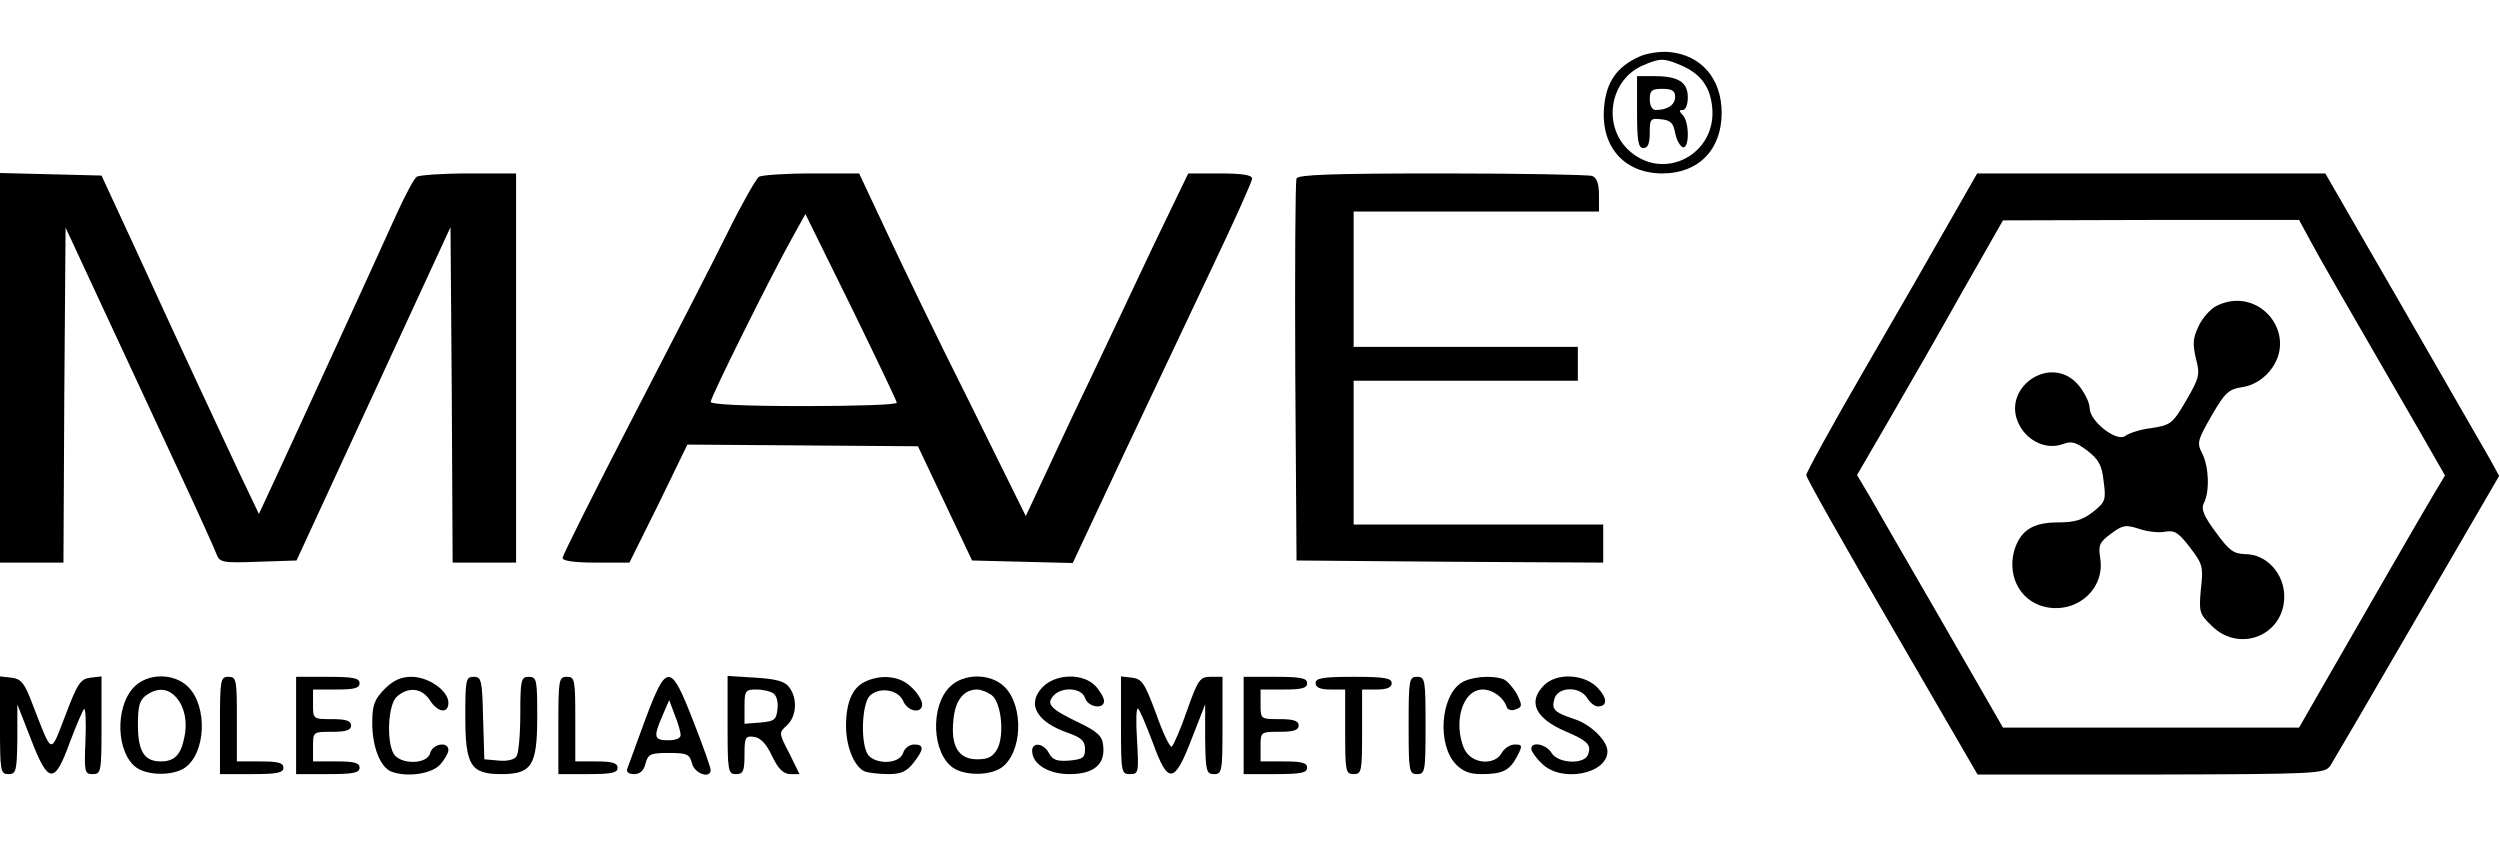
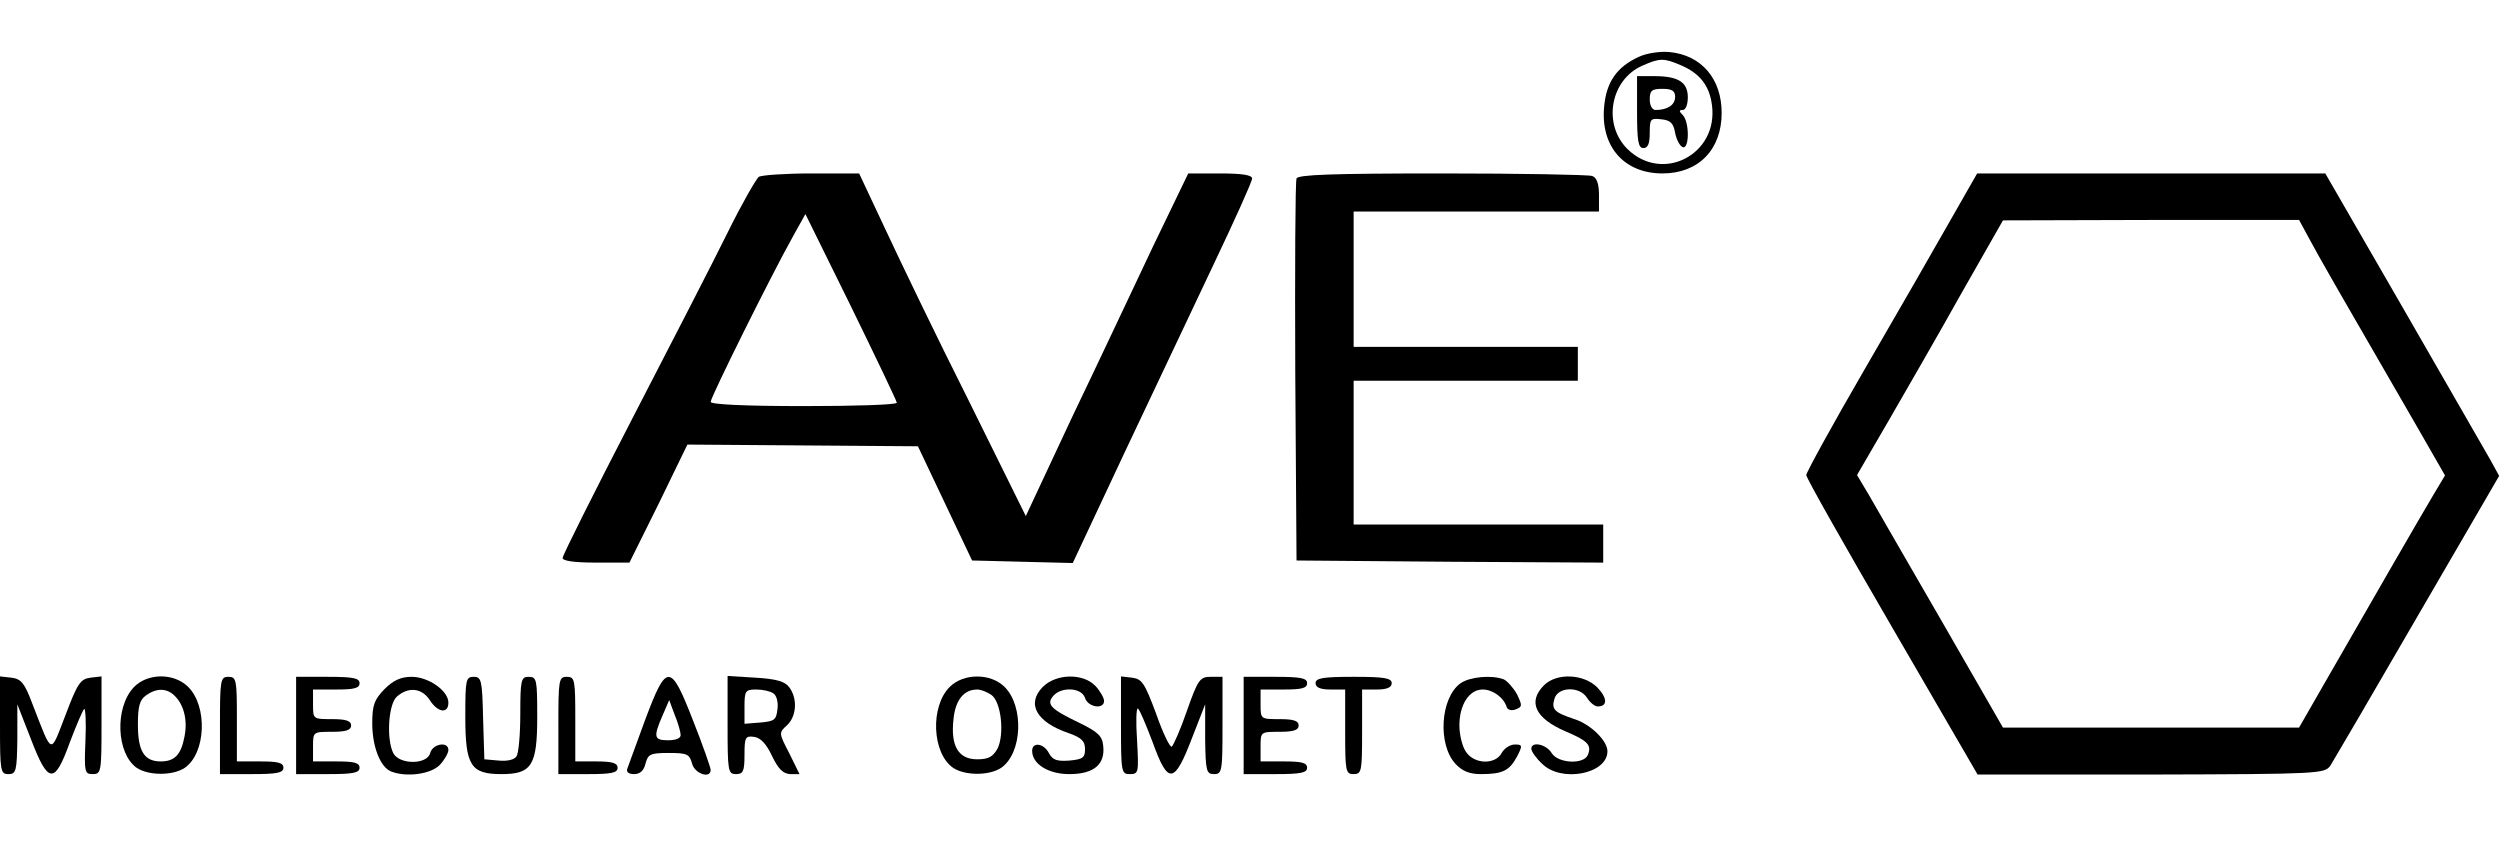
<svg xmlns="http://www.w3.org/2000/svg" version="1.0" width="591pt" height="205pt" viewBox="0 0 591 205" preserveAspectRatio="xMidYMid meet">
  <g transform="translate(0,205) scale(0.1,-0.1)" fill="#000000" stroke="none">
    <path d="M3875 1916 c-53 -24 -78 -60 -83 -120 -8 -93 48 -156 138 -156 85 0 140 56 140 143 0 81 -48 137 -124 144 -22 2 -54 -3 -71 -11z m98 -20 c45 -19 68 -48 74 -94 16 -117 -117 -186 -200 -104 -59 59 -40 164 36 197 41 18 50 18 90 1z" />
    <path d="M3870 1785 c0 -69 3 -85 15 -85 11 0 15 11 15 36 0 33 2 35 27 32 22 -2 29 -9 33 -32 3 -16 11 -31 18 -34 16 -5 16 60 0 76 -9 9 -9 12 0 12 7 0 12 13 12 30 0 36 -23 50 -79 50 l-41 0 0 -85z m90 36 c0 -19 -18 -31 -46 -31 -8 0 -14 10 -14 25 0 21 5 25 30 25 23 0 30 -5 30 -19z" />
-     <path d="M0 1180 l0 -460 75 0 75 0 2 396 3 396 99 -213 c55 -118 133 -286 174 -374 41 -88 78 -170 83 -183 8 -22 13 -23 99 -20 l91 3 182 394 182 394 3 -396 2 -397 75 0 75 0 0 460 0 460 -112 0 c-62 0 -118 -4 -123 -8 -6 -4 -27 -43 -47 -87 -35 -78 -243 -532 -298 -650 l-28 -60 -50 105 c-57 122 -128 273 -241 520 l-81 175 -120 3 -120 3 0 -461z" />
    <path d="M1794 1632 c-6 -4 -40 -63 -74 -132 -34 -69 -136 -267 -226 -441 -90 -174 -164 -322 -164 -328 0 -7 27 -11 79 -11 l79 0 69 139 68 140 273 -2 272 -2 64 -135 64 -135 119 -3 119 -3 121 258 c67 142 163 344 212 448 50 105 91 196 91 203 0 8 -22 12 -76 12 l-75 0 -83 -172 c-45 -95 -131 -278 -192 -405 l-109 -233 -135 273 c-75 149 -163 332 -197 405 l-62 132 -113 0 c-62 0 -118 -4 -124 -8z m326 -534 c0 -5 -99 -8 -220 -8 -143 0 -220 4 -220 10 0 11 143 299 194 390 l30 54 108 -219 c59 -121 108 -223 108 -227z" />
    <path d="M3065 1628 c-3 -7 -4 -213 -3 -458 l3 -445 363 -3 362 -2 0 45 0 45 -295 0 -295 0 0 170 0 170 265 0 265 0 0 40 0 40 -265 0 -265 0 0 160 0 160 290 0 290 0 0 39 c0 26 -5 41 -16 45 -9 3 -168 6 -355 6 -263 0 -341 -3 -344 -12z" />
    <path d="M4610 1528 c-35 -62 -126 -220 -202 -351 -76 -131 -138 -244 -138 -250 0 -7 92 -169 203 -360 l202 -348 410 0 c400 1 410 2 424 21 7 11 100 170 206 353 l193 332 -22 40 c-13 22 -105 183 -206 358 l-183 317 -412 0 -411 0 -64 -112z m851 -46 c23 -43 76 -135 253 -441 l66 -115 -27 -45 c-31 -52 -163 -281 -256 -443 l-62 -108 -350 0 -350 0 -145 252 c-80 138 -157 272 -172 298 l-28 47 75 129 c41 71 119 206 172 301 l98 172 350 1 350 0 26 -48z" />
-     <path d="M5240 1327 c-14 -7 -33 -28 -42 -47 -14 -29 -15 -42 -7 -77 10 -38 9 -45 -23 -100 -32 -55 -37 -58 -82 -65 -26 -3 -53 -12 -61 -18 -20 -17 -85 34 -85 65 0 13 -12 37 -26 54 -66 79 -190 -9 -138 -98 22 -37 65 -54 100 -41 21 8 31 5 58 -15 27 -21 35 -34 39 -73 6 -44 4 -49 -25 -72 -24 -19 -43 -25 -83 -25 -61 0 -90 -20 -104 -69 -16 -63 19 -122 80 -132 73 -12 135 46 124 116 -5 31 -2 38 25 58 28 21 35 22 66 12 20 -7 48 -10 62 -7 23 4 32 -2 59 -37 30 -39 32 -46 26 -98 -5 -54 -4 -59 25 -87 66 -66 172 -23 172 69 0 54 -42 100 -92 100 -28 1 -38 8 -70 52 -29 39 -35 55 -28 69 14 26 12 86 -4 117 -13 25 -11 31 22 89 32 55 40 63 74 68 24 4 46 17 63 37 72 86 -24 205 -125 155z" />
    <path d="M0 336 c0 -109 1 -116 20 -116 18 0 20 7 21 83 l0 82 32 -82 c41 -107 56 -108 92 -8 16 42 31 77 34 79 3 2 5 -31 3 -75 -3 -74 -2 -79 17 -79 20 0 21 5 21 116 l0 115 -26 -3 c-24 -3 -31 -14 -59 -88 -37 -95 -30 -98 -78 25 -19 51 -27 60 -50 63 l-27 3 0 -115z" />
    <path d="M316 425 c-45 -48 -41 -156 7 -190 28 -19 86 -19 114 0 50 35 54 145 8 191 -34 34 -97 33 -129 -1z m98 -21 c21 -21 30 -58 22 -96 -8 -42 -23 -58 -56 -58 -39 0 -54 24 -54 87 0 43 4 58 19 69 25 18 50 18 69 -2z" />
    <path d="M520 335 l0 -115 75 0 c60 0 75 3 75 15 0 12 -13 15 -55 15 l-55 0 0 100 c0 93 -1 100 -20 100 -19 0 -20 -7 -20 -115z" />
    <path d="M700 335 l0 -115 75 0 c60 0 75 3 75 15 0 12 -13 15 -55 15 l-55 0 0 35 c0 35 0 35 45 35 33 0 45 4 45 15 0 11 -12 15 -45 15 -45 0 -45 0 -45 35 l0 35 55 0 c42 0 55 3 55 15 0 12 -15 15 -75 15 l-75 0 0 -115z" />
    <path d="M909 421 c-24 -25 -29 -37 -29 -81 0 -55 19 -104 45 -114 37 -14 94 -6 115 16 11 12 20 28 20 35 0 21 -37 15 -43 -7 -7 -28 -72 -28 -87 -1 -17 33 -12 116 8 134 27 24 59 21 78 -8 19 -30 44 -33 44 -6 0 28 -47 61 -87 61 -25 0 -43 -8 -64 -29z" />
    <path d="M1100 355 c0 -115 13 -135 85 -135 72 0 85 20 85 135 0 88 -1 95 -20 95 -18 0 -20 -7 -20 -87 0 -49 -4 -94 -9 -101 -5 -8 -22 -12 -42 -10 l-34 3 -3 98 c-2 89 -4 97 -22 97 -19 0 -20 -7 -20 -95z" />
    <path d="M1320 335 l0 -115 70 0 c56 0 70 3 70 15 0 11 -12 15 -50 15 l-50 0 0 100 c0 93 -1 100 -20 100 -19 0 -20 -7 -20 -115z" />
    <path d="M1525 348 c-21 -57 -40 -109 -42 -115 -3 -8 3 -13 16 -13 14 0 23 8 27 25 6 22 11 25 55 25 44 0 49 -3 55 -25 6 -24 44 -37 44 -15 0 5 -18 57 -41 115 -54 139 -63 139 -114 3z m84 -35 c1 -8 -11 -13 -29 -13 -34 0 -36 7 -14 58 l16 37 13 -35 c8 -19 14 -41 14 -47z" />
    <path d="M1720 336 c0 -109 1 -116 20 -116 17 0 20 7 20 46 0 41 2 45 23 42 15 -2 29 -17 42 -45 15 -31 26 -42 43 -43 l22 0 -24 49 c-25 48 -25 49 -6 66 23 21 26 63 6 90 -10 14 -30 20 -80 23 l-66 4 0 -116z m108 75 c8 -5 12 -21 10 -37 -3 -26 -7 -29 -40 -32 l-38 -3 0 40 c0 38 2 41 28 41 15 0 33 -4 40 -9z" />
-     <path d="M2044 438 c-29 -14 -44 -49 -44 -104 0 -50 20 -98 45 -108 9 -3 34 -6 55 -6 30 0 43 6 59 26 26 33 26 44 2 44 -11 0 -23 -9 -26 -20 -9 -28 -70 -28 -85 -1 -16 31 -12 117 6 136 23 22 67 15 79 -12 11 -26 45 -31 45 -8 0 9 -11 27 -25 40 -26 27 -72 32 -111 13z" />
    <path d="M2245 426 c-46 -46 -42 -156 8 -191 28 -19 86 -19 114 0 50 35 54 145 8 191 -33 33 -97 33 -130 0z m99 -19 c23 -17 31 -93 14 -127 -11 -19 -21 -25 -48 -25 -44 0 -63 31 -56 94 4 45 24 71 56 71 9 0 24 -6 34 -13z" />
    <path d="M2465 426 c-39 -40 -15 -83 61 -109 31 -11 39 -19 39 -38 0 -20 -5 -24 -37 -27 -29 -2 -39 1 -48 17 -12 24 -40 28 -40 6 0 -31 38 -55 88 -55 58 0 85 23 80 67 -2 23 -13 33 -56 54 -69 33 -79 44 -62 64 19 22 67 20 75 -5 7 -22 45 -28 45 -7 0 7 -9 23 -20 35 -29 31 -93 30 -125 -2z" />
    <path d="M2650 336 c0 -112 1 -116 21 -116 21 0 21 4 17 80 -3 43 -2 77 2 75 4 -2 19 -38 35 -80 36 -100 51 -99 92 8 l32 82 0 -82 c1 -76 3 -83 21 -83 19 0 20 7 20 115 l0 115 -28 0 c-25 0 -30 -6 -56 -80 -15 -44 -32 -82 -36 -85 -4 -3 -21 32 -37 78 -27 72 -33 82 -57 85 l-26 3 0 -115z" />
    <path d="M2940 335 l0 -115 75 0 c60 0 75 3 75 15 0 12 -13 15 -55 15 l-55 0 0 35 c0 35 0 35 45 35 33 0 45 4 45 15 0 11 -12 15 -45 15 -45 0 -45 0 -45 35 l0 35 55 0 c42 0 55 3 55 15 0 12 -15 15 -75 15 l-75 0 0 -115z" />
    <path d="M3110 435 c0 -10 11 -15 35 -15 l35 0 0 -100 c0 -93 1 -100 20 -100 19 0 20 7 20 100 l0 100 35 0 c24 0 35 5 35 15 0 12 -17 15 -90 15 -73 0 -90 -3 -90 -15z" />
-     <path d="M3330 335 c0 -108 1 -115 20 -115 19 0 20 7 20 115 0 108 -1 115 -20 115 -19 0 -20 -7 -20 -115z" />
    <path d="M3453 435 c-48 -34 -55 -145 -12 -191 16 -17 33 -24 60 -24 51 0 67 8 85 41 14 27 13 29 -5 29 -11 0 -25 -9 -31 -20 -15 -28 -64 -27 -84 2 -9 12 -16 41 -16 63 0 49 23 85 55 85 24 0 50 -19 57 -42 2 -6 12 -9 21 -5 16 6 16 9 3 36 -9 16 -23 31 -31 35 -29 11 -80 6 -102 -9z" />
    <path d="M3650 430 c-39 -39 -21 -78 51 -109 52 -22 62 -32 53 -55 -9 -24 -71 -21 -86 4 -13 21 -48 28 -48 10 0 -6 11 -22 25 -35 45 -46 155 -25 155 29 0 25 -40 64 -78 76 -48 16 -55 23 -47 49 9 28 60 29 77 1 7 -11 18 -20 25 -20 24 0 23 20 -1 45 -32 32 -96 35 -126 5z" />
  </g>
</svg>